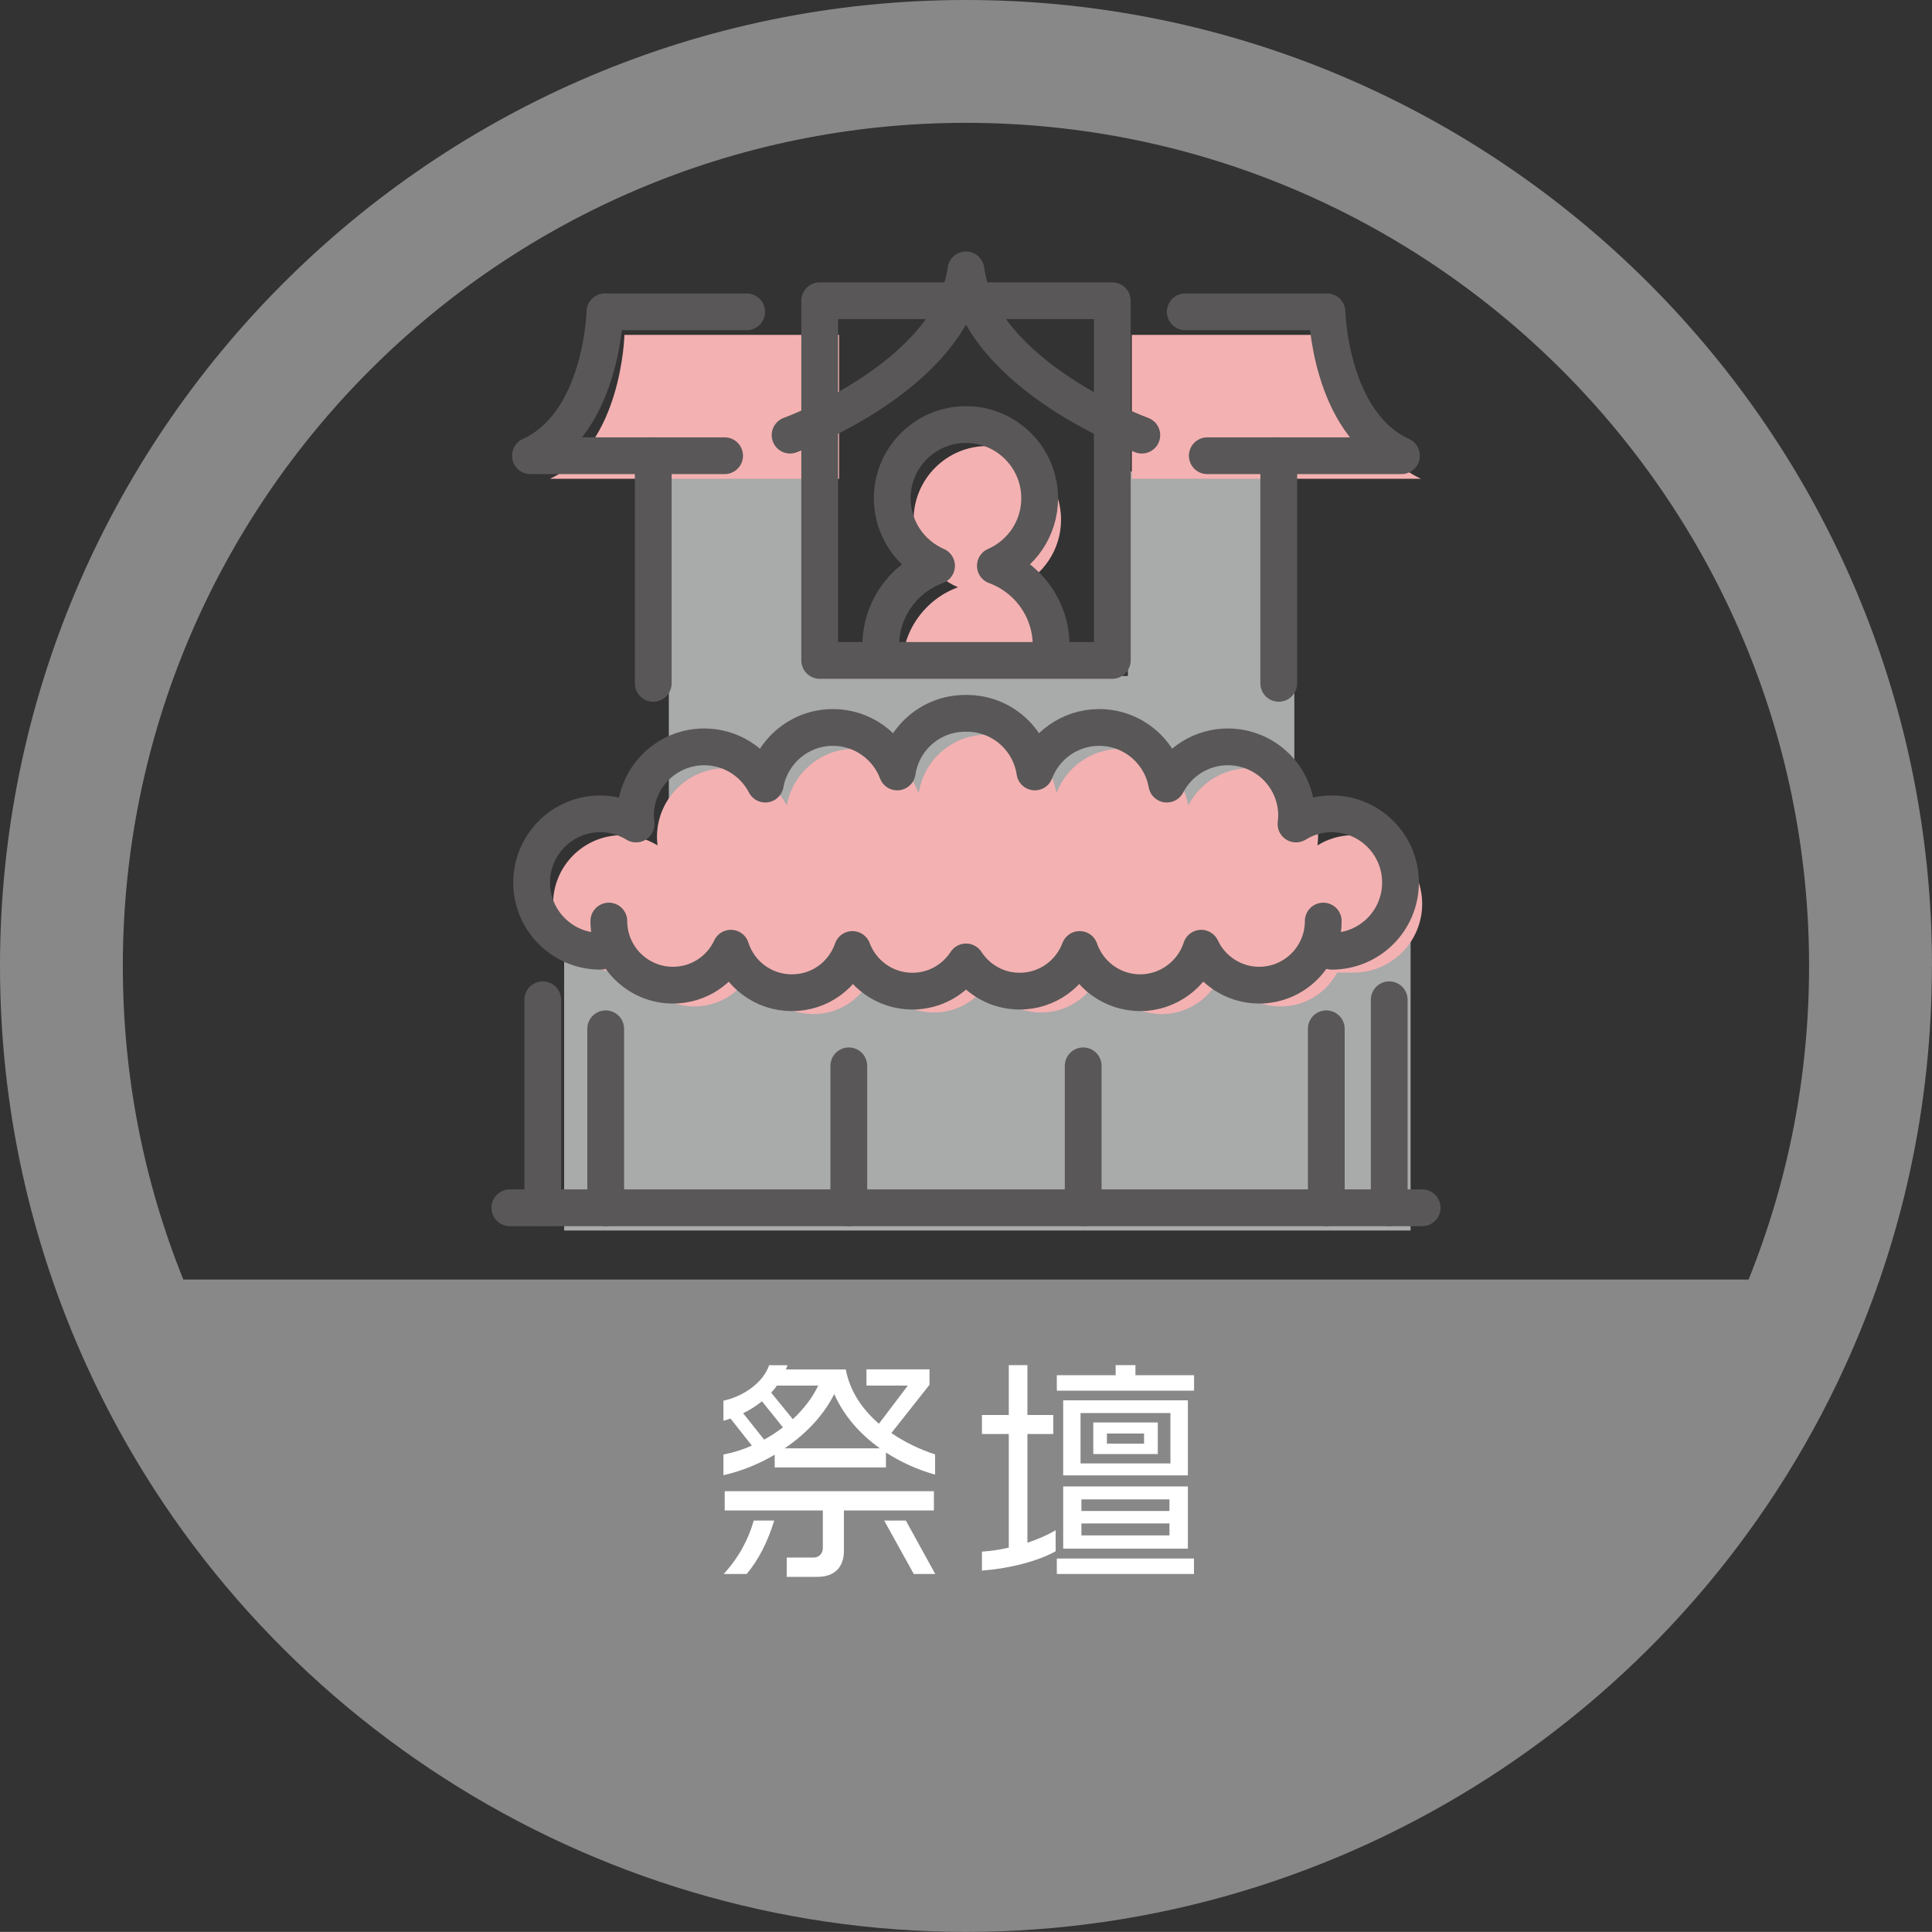
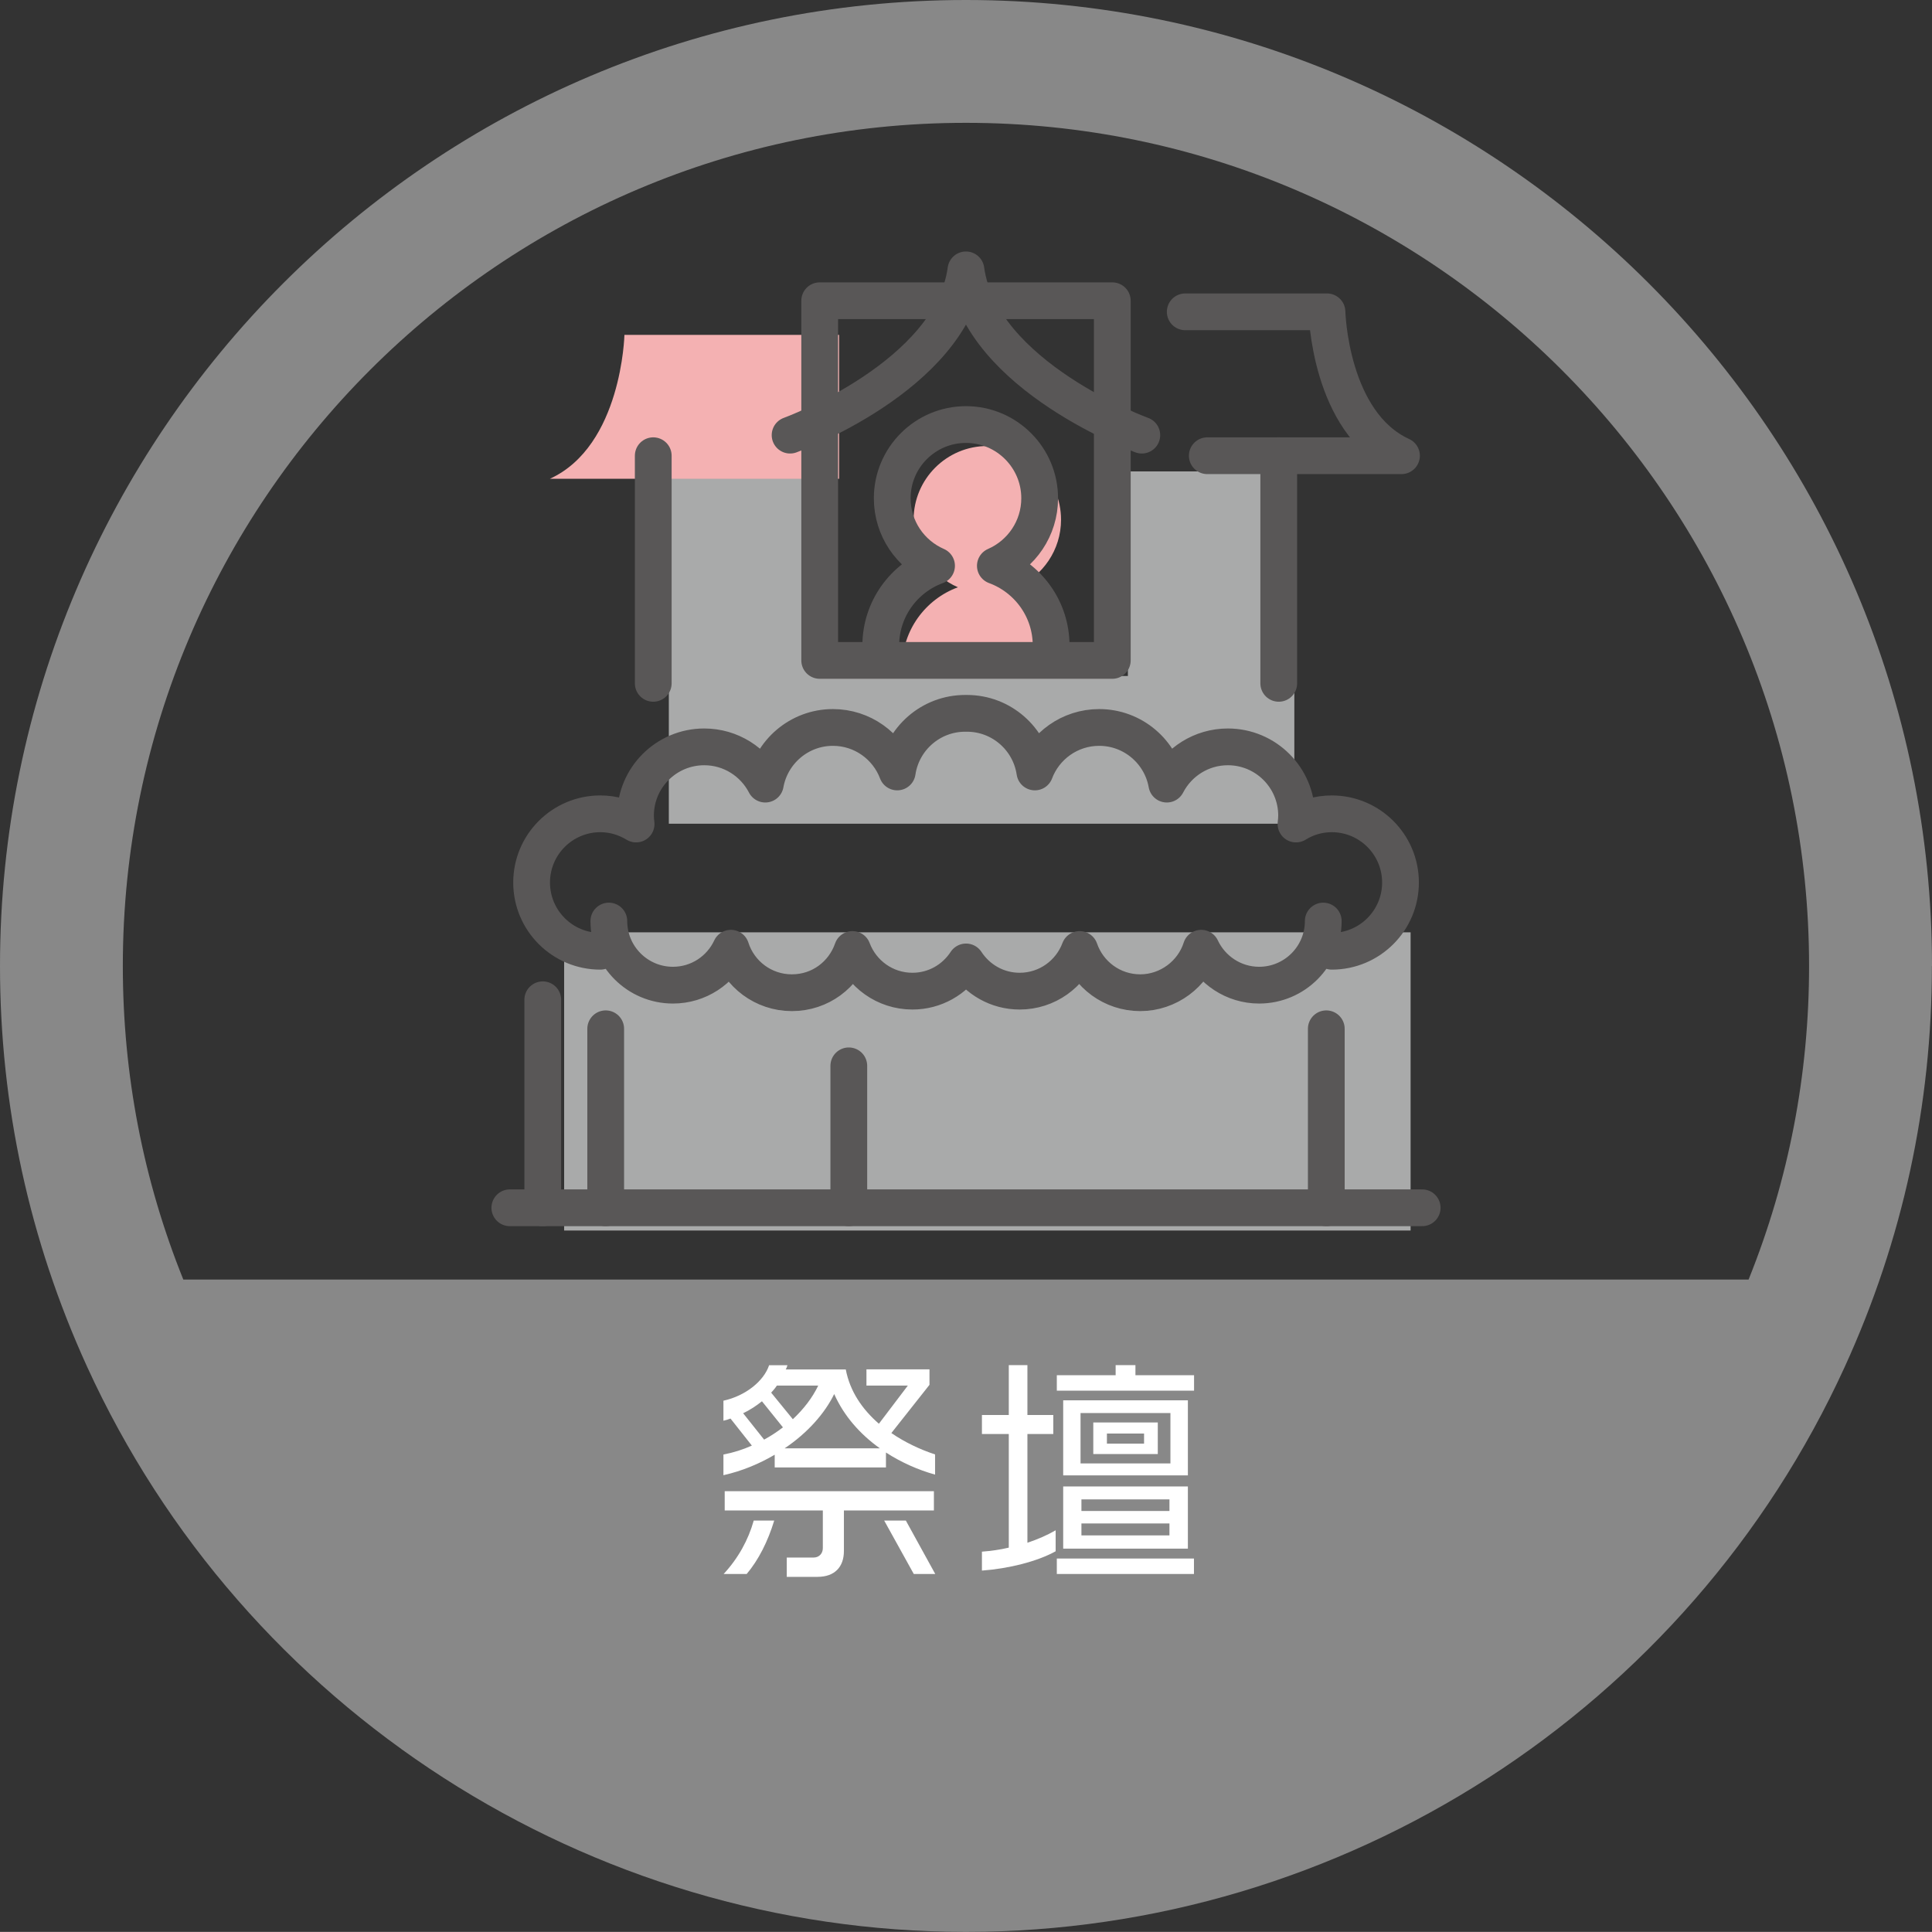
<svg xmlns="http://www.w3.org/2000/svg" id="_レイヤー_1" data-name="レイヤー 1" viewBox="0 0 197.09 197.08">
  <rect x="0" y="0" width="197.09" height="197.08" fill="#333333" stroke="none" />
  <defs>
    <style>
      .cls-1 {
        fill: #a9aaaa;
      }

      .cls-1, .cls-2, .cls-3, .cls-4 {
        stroke-width: 0px;
      }

      .cls-2 {
        fill: #f4b1b2;
      }

      .cls-3 {
        fill: #fff;
      }

      .cls-4 {
        fill: #888;
      }

      .cls-5 {
        fill: none;
        stroke: #595757;
        stroke-linecap: round;
        stroke-linejoin: round;
        stroke-width: 3.75px;
      }
    </style>
  </defs>
  <path class="cls-4" d="M197.09,98.54C197.09,44.21,152.88,0,98.54,0S0,44.21,0,98.54c0,14.21,2.99,27.95,8.87,40.85,0,0,0,0,0,0,15.99,35.04,51.19,57.69,89.67,57.69s73.68-22.64,89.67-57.69c0,0,0,0,0,0,5.89-12.9,8.87-26.65,8.87-40.85ZM98.54,12.53c47.43,0,86.01,38.59,86.01,86.01,0,11.06-2.07,21.81-6.17,31.99H18.7c-4.1-10.18-6.17-20.93-6.17-31.99C12.53,51.11,51.11,12.53,98.54,12.53Z" />
  <polygon class="cls-1" points="115.06 48.09 115.06 68.96 85.21 68.96 85.21 48.09 68.23 48.09 68.23 84.03 132.04 84.03 132.04 48.09 115.06 48.09" />
  <rect class="cls-1" x="57.55" y="95.11" width="86.35" height="30.42" />
-   <path class="cls-2" d="M138.05,85.2c-1.34,0-2.59.38-3.65,1.04.03-.28.06-.57.06-.86,0-3.87-3.14-7.01-7.01-7.01-2.71,0-5.06,1.54-6.23,3.8-.58-3.28-3.45-5.78-6.9-5.78-3,0-5.56,1.89-6.56,4.54-.5-3.38-3.41-5.98-6.93-5.98-.03,0-.06,0-.09,0-.03,0-.06,0-.09,0-3.52,0-6.43,2.6-6.93,5.98-1-2.65-3.56-4.54-6.56-4.54-3.45,0-6.31,2.5-6.9,5.78-1.17-2.26-3.52-3.8-6.23-3.8-3.87,0-7.01,3.14-7.01,7.01,0,.29.02.57.06.86-1.07-.65-2.31-1.04-3.65-1.04-3.87,0-7.01,3.14-7.01,7.01s3.14,7.01,7.01,7.01h1.66c1.1,2.05,3.27,3.45,5.76,3.45s4.63-1.4,5.74-3.45h.29c.93,2.47,3.31,4.23,6.11,4.23s5.17-1.76,6.1-4.23h.16c.98,2.38,3.3,4.07,6.03,4.07,2.3,0,4.3-1.19,5.47-2.98,1.17,1.79,3.17,2.98,5.47,2.98,2.73,0,5.06-1.69,6.03-4.07h.16c.93,2.47,3.31,4.23,6.1,4.23s5.18-1.76,6.11-4.23h.29c1.1,2.05,3.25,3.45,5.74,3.45s4.66-1.4,5.76-3.45h1.66c3.87,0,7.01-3.14,7.01-7.01s-3.14-7.01-7.01-7.01Z" />
  <path class="cls-2" d="M103.72,59.91c2.66-1.16,4.52-3.81,4.52-6.89,0-4.15-3.37-7.52-7.52-7.52s-7.52,3.37-7.52,7.52c0,3.09,1.86,5.73,4.52,6.89-3.32,1.22-5.69,4.4-5.69,8.14v.62h17.37v-.62c0-3.74-2.37-6.92-5.69-8.14Z" />
  <g>
-     <path class="cls-2" d="M115.46,48.84h29.5c-7.34-3.36-7.6-14.68-7.6-14.68h-21.9v14.68Z" />
-     <path class="cls-2" d="M85.6,34.16h-21.9s-.26,11.32-7.6,14.68h29.5v-14.68Z" />
+     <path class="cls-2" d="M85.6,34.16h-21.9s-.26,11.32-7.6,14.68h29.5Z" />
  </g>
  <path class="cls-5" d="M107.23,66.48v-.62c0-3.74-2.37-6.92-5.69-8.14,2.66-1.16,4.52-3.81,4.52-6.89,0-4.15-3.37-7.52-7.52-7.52s-7.52,3.37-7.52,7.52c0,3.09,1.86,5.73,4.52,6.89-3.32,1.22-5.69,4.4-5.69,8.14v.62" />
  <g>
    <g>
      <line class="cls-5" x1="61.79" y1="104.95" x2="61.79" y2="123.21" />
      <line class="cls-5" x1="55.37" y1="101.99" x2="55.37" y2="123.21" />
    </g>
    <g>
-       <line class="cls-5" x1="141.72" y1="101.99" x2="141.72" y2="123.21" />
      <line class="cls-5" x1="135.3" y1="104.95" x2="135.3" y2="123.21" />
    </g>
  </g>
  <g>
    <line class="cls-5" x1="86.59" y1="108.73" x2="86.59" y2="123.21" />
-     <line class="cls-5" x1="110.5" y1="108.73" x2="110.5" y2="123.21" />
  </g>
  <rect class="cls-5" x="83.62" y="30.68" width="29.85" height="36.69" />
  <path class="cls-5" d="M116.48,44.39s-16.44-5.97-17.94-16.86c-1.49,10.89-17.94,16.86-17.94,16.86" />
  <path class="cls-5" d="M135.86,97.04c3.87,0,7.01-3.14,7.01-7.01s-3.14-7.01-7.01-7.01c-1.34,0-2.59.38-3.65,1.04.03-.28.06-.57.06-.86,0-3.87-3.14-7.01-7.01-7.01-2.71,0-5.06,1.54-6.23,3.8-.58-3.28-3.45-5.78-6.9-5.78-3,0-5.56,1.89-6.56,4.54-.5-3.38-3.41-5.98-6.93-5.98-.03,0-.06,0-.09,0-.03,0-.06,0-.09,0-3.52,0-6.43,2.6-6.93,5.98-1-2.65-3.56-4.54-6.56-4.54-3.45,0-6.31,2.5-6.9,5.78-1.17-2.26-3.52-3.8-6.23-3.8-3.87,0-7.01,3.14-7.01,7.01,0,.29.02.57.06.86-1.07-.65-2.31-1.04-3.65-1.04-3.87,0-7.01,3.14-7.01,7.01s3.14,7.01,7.01,7.01" />
  <line class="cls-5" x1="52.01" y1="123.21" x2="145.08" y2="123.21" />
  <path class="cls-5" d="M62.11,93.96c0,3.61,2.93,6.54,6.54,6.54,2.62,0,4.87-1.54,5.91-3.77.84,2.64,3.31,4.54,6.22,4.54s5.29-1.85,6.18-4.41c.93,2.48,3.31,4.25,6.12,4.25,2.3,0,4.3-1.19,5.47-2.98,1.17,1.79,3.17,2.98,5.47,2.98,2.81,0,5.19-1.77,6.12-4.25.88,2.56,3.31,4.41,6.18,4.41s5.38-1.91,6.22-4.54c1.04,2.22,3.3,3.77,5.91,3.77,3.61,0,6.54-2.93,6.54-6.54" />
  <g>
    <path class="cls-5" d="M123.16,46.49h19.81c-7.34-3.36-7.6-14.68-7.6-14.68h-14.46" />
-     <path class="cls-5" d="M76.17,31.81h-14.46s-.26,11.32-7.6,14.68h19.81" />
  </g>
  <g>
    <line class="cls-5" x1="66.64" y1="46.49" x2="66.64" y2="69.71" />
    <line class="cls-5" x1="130.45" y1="69.71" x2="130.45" y2="46.49" />
  </g>
  <g>
    <path class="cls-3" d="M90.38,148.19v1.51h-11.35v-1.3c-1.54.91-3.31,1.66-5.23,2.09v-2.11c1.01-.19,1.99-.5,2.9-.91l-2.18-2.76c-.24.1-.48.17-.72.22v-2.04c2.28-.5,4.13-2.02,4.66-3.62h1.87c-.05.17-.1.31-.17.43h6.12c.43,2.26,1.7,4.08,3.38,5.54l2.95-3.89h-4.22v-1.66h6.43v1.58l-3.89,4.92c1.37.94,2.93,1.68,4.46,2.18v2.06c-1.73-.48-3.46-1.25-5.02-2.26ZM76.17,160.57h-2.35c1.49-1.61,2.52-3.48,3.07-5.45h2.09c-.65,2.14-1.61,4.03-2.81,5.45ZM86.09,154.09v4.13c0,1.63-.94,2.64-2.69,2.64h-3.14v-1.97h2.74c.58,0,.94-.43.94-.96v-3.84h-10.01v-1.97h21.34v1.97h-9.17ZM77.73,142.95c-.58.46-1.22.89-1.92,1.22l2.14,2.69c.67-.36,1.32-.79,1.92-1.25l-2.14-2.66ZM79.25,141.35c-.17.26-.36.48-.58.72l2.21,2.71c1.1-1.03,1.99-2.18,2.59-3.43h-4.22ZM85.1,142.21c-.96,1.97-2.71,3.96-5.06,5.54h9.72c-2.02-1.44-3.67-3.31-4.66-5.54ZM93.22,160.57l-3.02-5.45h2.21l3,5.45h-2.18Z" />
    <path class="cls-3" d="M100.17,160.21v-1.92c.89-.07,1.82-.19,2.74-.41v-11.59h-2.74v-1.94h2.74v-5.09h1.9v5.09h2.64v1.94h-2.64v11.09c1.03-.34,2.02-.77,2.88-1.27v2.14c-1.9,1.06-4.87,1.78-7.51,1.97ZM107.81,141.87v-1.58h6v-1.03h2.02v1.03h5.98v1.58h-13.99ZM107.81,160.57v-1.58h13.99v1.58h-13.99ZM108.46,150.51v-7.66h12.72v7.66h-12.72ZM108.46,157.98v-6.34h12.72v6.34h-12.72ZM119.4,144.15h-9.17v5.14h9.17v-5.14ZM119.3,152.96h-8.98v1.18h8.98v-1.18ZM119.3,155.41h-8.98v1.22h8.98v-1.22ZM111.53,148.33v-3.22h6.58v3.22h-6.58ZM116.71,146.24h-3.79v1.03h3.79v-1.03Z" />
  </g>
</svg>